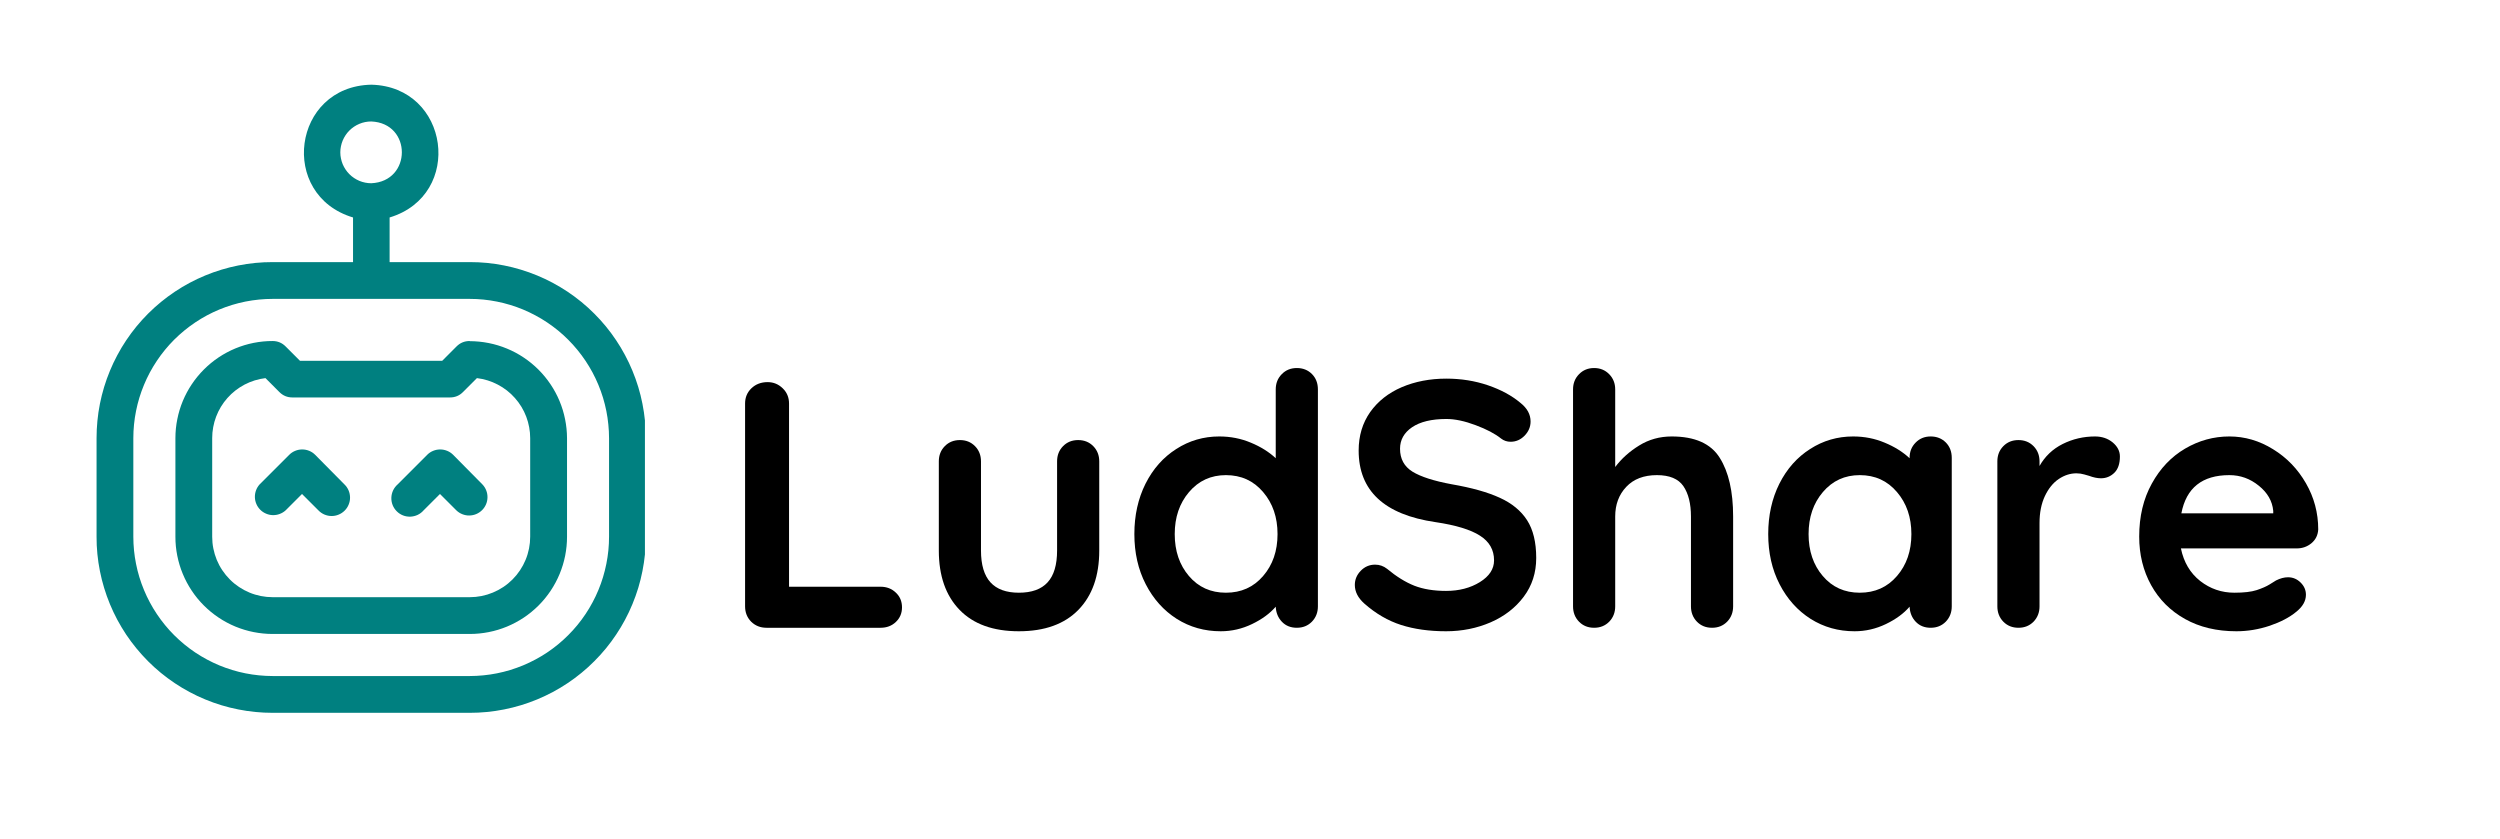
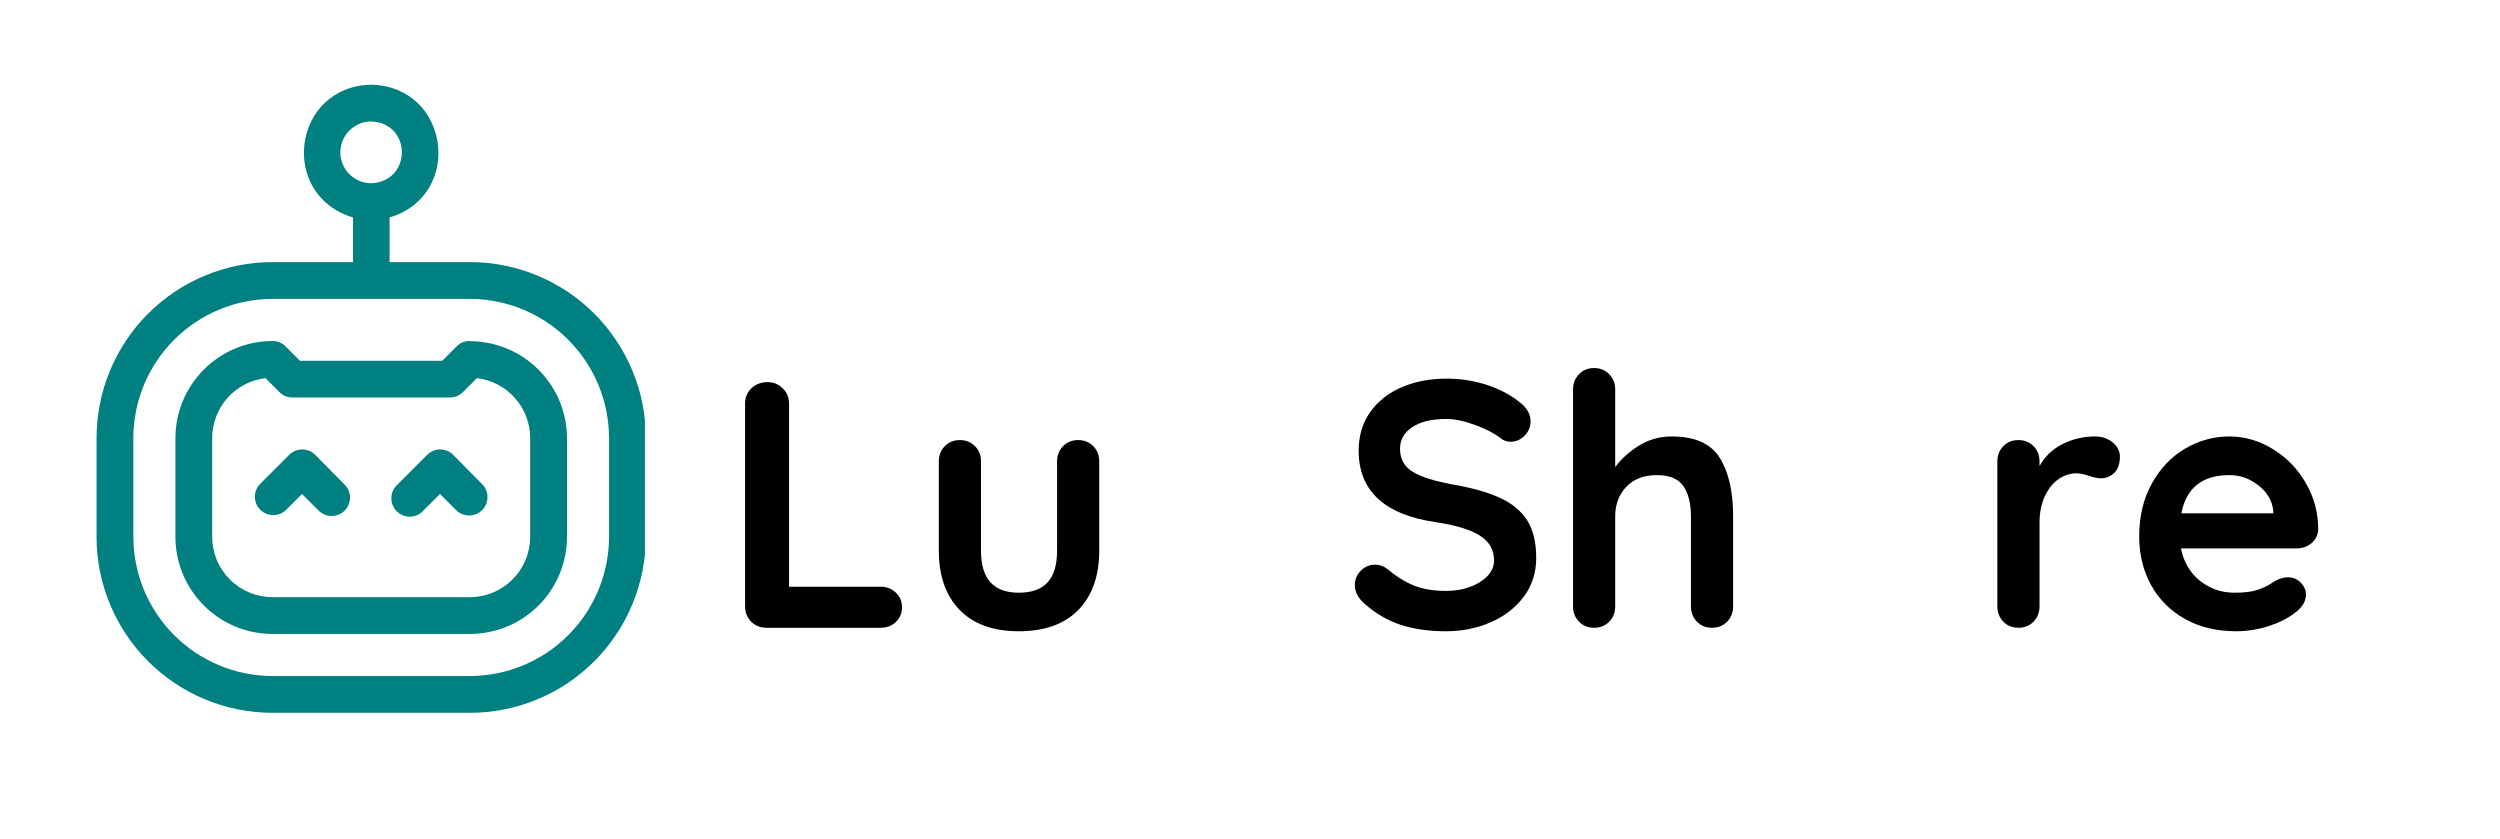
<svg xmlns="http://www.w3.org/2000/svg" width="462" zoomAndPan="magnify" viewBox="0 0 346.5 116.25" height="155" preserveAspectRatio="xMidYMid meet" version="1.0">
  <defs>
    <g />
    <clipPath id="625b9ef887">
      <path d="M 13.379 11.738 L 89.387 11.738 L 89.387 98.926 L 13.379 98.926 Z M 13.379 11.738 " clip-rule="nonzero" />
    </clipPath>
  </defs>
  <g clip-path="url(#625b9ef887)">
    <path fill="#008080" d="M 65.109 36.328 L 54 36.328 L 54 30.141 C 64.332 27.023 62.32 11.988 51.449 11.738 C 40.535 11.98 38.57 27.023 48.93 30.141 L 48.93 36.328 L 37.789 36.328 C 36.992 36.328 36.191 36.363 35.398 36.441 C 34.602 36.52 33.812 36.637 33.027 36.793 C 32.242 36.949 31.469 37.141 30.703 37.375 C 29.938 37.605 29.188 37.875 28.449 38.18 C 27.711 38.484 26.988 38.828 26.281 39.203 C 25.578 39.578 24.895 39.988 24.227 40.434 C 23.562 40.879 22.922 41.355 22.305 41.859 C 21.688 42.367 21.094 42.902 20.527 43.469 C 19.965 44.035 19.426 44.625 18.918 45.242 C 18.414 45.859 17.938 46.504 17.492 47.168 C 17.047 47.832 16.637 48.516 16.262 49.223 C 15.883 49.926 15.543 50.648 15.238 51.387 C 14.93 52.125 14.664 52.879 14.43 53.641 C 14.199 54.406 14.004 55.184 13.848 55.965 C 13.691 56.75 13.578 57.539 13.5 58.336 C 13.422 59.129 13.383 59.93 13.383 60.727 L 13.383 74.387 C 13.379 75.188 13.418 75.984 13.496 76.781 C 13.574 77.578 13.691 78.367 13.848 79.152 C 14.004 79.934 14.195 80.711 14.43 81.477 C 14.66 82.238 14.93 82.992 15.234 83.73 C 15.539 84.469 15.883 85.191 16.258 85.898 C 16.637 86.602 17.047 87.289 17.488 87.953 C 17.934 88.617 18.41 89.258 18.918 89.875 C 19.426 90.496 19.961 91.086 20.527 91.652 C 21.09 92.219 21.684 92.754 22.301 93.262 C 22.918 93.77 23.562 94.242 24.227 94.688 C 24.891 95.133 25.574 95.543 26.281 95.918 C 26.984 96.297 27.707 96.637 28.445 96.941 C 29.184 97.25 29.938 97.516 30.703 97.75 C 31.469 97.98 32.242 98.176 33.027 98.328 C 33.812 98.484 34.602 98.602 35.398 98.68 C 36.191 98.758 36.988 98.797 37.789 98.797 L 65.109 98.797 C 65.91 98.797 66.707 98.758 67.504 98.68 C 68.297 98.602 69.09 98.484 69.871 98.328 C 70.656 98.172 71.43 97.98 72.195 97.746 C 72.961 97.516 73.711 97.246 74.449 96.941 C 75.188 96.633 75.91 96.293 76.617 95.918 C 77.32 95.539 78.008 95.129 78.672 94.684 C 79.336 94.242 79.977 93.766 80.594 93.258 C 81.211 92.75 81.805 92.215 82.367 91.648 C 82.934 91.082 83.469 90.492 83.977 89.875 C 84.484 89.258 84.961 88.613 85.402 87.949 C 85.848 87.285 86.258 86.602 86.633 85.895 C 87.012 85.191 87.352 84.469 87.656 83.73 C 87.965 82.992 88.23 82.238 88.465 81.473 C 88.695 80.707 88.891 79.934 89.043 79.148 C 89.199 78.367 89.316 77.574 89.395 76.781 C 89.473 75.984 89.512 75.188 89.512 74.387 L 89.512 60.727 C 89.512 59.93 89.473 59.133 89.395 58.336 C 89.316 57.539 89.199 56.75 89.043 55.965 C 88.891 55.184 88.695 54.406 88.465 53.645 C 88.23 52.879 87.965 52.125 87.656 51.387 C 87.352 50.648 87.012 49.926 86.633 49.223 C 86.258 48.516 85.848 47.832 85.402 47.168 C 84.961 46.504 84.484 45.863 83.977 45.242 C 83.469 44.625 82.934 44.035 82.367 43.469 C 81.805 42.902 81.211 42.367 80.594 41.859 C 79.977 41.355 79.336 40.879 78.672 40.434 C 78.004 39.992 77.32 39.582 76.617 39.203 C 75.91 38.828 75.188 38.484 74.449 38.18 C 73.711 37.875 72.961 37.605 72.195 37.375 C 71.43 37.141 70.656 36.949 69.871 36.793 C 69.086 36.637 68.297 36.52 67.504 36.441 C 66.707 36.363 65.91 36.328 65.109 36.328 Z M 47.168 21.117 C 47.168 20.836 47.195 20.559 47.254 20.281 C 47.309 20.004 47.391 19.738 47.496 19.48 C 47.605 19.219 47.738 18.973 47.895 18.738 C 48.047 18.504 48.227 18.289 48.426 18.09 C 48.625 17.891 48.84 17.715 49.074 17.559 C 49.309 17.402 49.555 17.27 49.812 17.164 C 50.07 17.055 50.34 16.973 50.613 16.918 C 50.891 16.863 51.168 16.836 51.449 16.836 C 57.113 17.055 57.113 25.156 51.449 25.398 C 51.168 25.398 50.891 25.367 50.613 25.312 C 50.34 25.258 50.07 25.176 49.812 25.07 C 49.555 24.961 49.309 24.828 49.074 24.672 C 48.84 24.516 48.625 24.34 48.426 24.141 C 48.227 23.941 48.047 23.727 47.895 23.492 C 47.738 23.258 47.605 23.012 47.496 22.754 C 47.391 22.492 47.309 22.227 47.254 21.949 C 47.195 21.676 47.168 21.398 47.168 21.117 Z M 84.414 74.387 C 84.414 75.02 84.383 75.652 84.32 76.281 C 84.258 76.91 84.164 77.535 84.039 78.152 C 83.914 78.773 83.762 79.387 83.578 79.992 C 83.395 80.594 83.184 81.191 82.941 81.773 C 82.699 82.359 82.426 82.93 82.129 83.484 C 81.832 84.043 81.508 84.586 81.156 85.109 C 80.805 85.637 80.43 86.145 80.027 86.633 C 79.625 87.121 79.203 87.59 78.754 88.035 C 78.309 88.48 77.84 88.906 77.352 89.309 C 76.863 89.707 76.355 90.086 75.832 90.438 C 75.305 90.789 74.766 91.113 74.207 91.41 C 73.648 91.711 73.078 91.98 72.496 92.223 C 71.91 92.465 71.316 92.676 70.711 92.863 C 70.109 93.047 69.496 93.199 68.875 93.324 C 68.254 93.449 67.633 93.539 67 93.602 C 66.371 93.664 65.742 93.699 65.109 93.699 L 37.789 93.699 C 37.156 93.699 36.527 93.664 35.898 93.602 C 35.27 93.539 34.645 93.449 34.023 93.324 C 33.402 93.199 32.793 93.047 32.188 92.863 C 31.582 92.676 30.988 92.465 30.402 92.223 C 29.82 91.98 29.25 91.711 28.691 91.41 C 28.133 91.113 27.594 90.789 27.066 90.438 C 26.543 90.086 26.035 89.711 25.547 89.309 C 25.059 88.906 24.59 88.484 24.141 88.035 C 23.695 87.59 23.27 87.121 22.871 86.633 C 22.469 86.145 22.094 85.637 21.742 85.109 C 21.391 84.586 21.062 84.043 20.766 83.484 C 20.469 82.93 20.199 82.359 19.957 81.773 C 19.715 81.191 19.5 80.598 19.316 79.992 C 19.133 79.387 18.977 78.773 18.855 78.152 C 18.73 77.535 18.637 76.91 18.574 76.281 C 18.512 75.652 18.48 75.02 18.48 74.387 L 18.48 60.727 C 18.48 60.094 18.512 59.465 18.574 58.836 C 18.637 58.207 18.73 57.582 18.855 56.961 C 18.977 56.344 19.133 55.73 19.316 55.125 C 19.5 54.52 19.715 53.926 19.957 53.344 C 20.199 52.758 20.469 52.188 20.766 51.629 C 21.066 51.074 21.391 50.531 21.742 50.008 C 22.094 49.48 22.469 48.973 22.871 48.484 C 23.27 47.996 23.695 47.531 24.141 47.082 C 24.59 46.637 25.059 46.211 25.547 45.812 C 26.035 45.41 26.543 45.035 27.066 44.684 C 27.594 44.332 28.133 44.008 28.691 43.707 C 29.25 43.41 29.82 43.141 30.402 42.898 C 30.988 42.656 31.582 42.441 32.188 42.258 C 32.793 42.074 33.406 41.922 34.023 41.797 C 34.645 41.676 35.27 41.582 35.898 41.52 C 36.527 41.457 37.156 41.426 37.789 41.426 L 65.109 41.426 C 65.742 41.426 66.371 41.457 67 41.52 C 67.629 41.582 68.254 41.676 68.875 41.801 C 69.492 41.922 70.105 42.078 70.711 42.262 C 71.316 42.445 71.91 42.656 72.492 42.898 C 73.078 43.141 73.648 43.414 74.203 43.711 C 74.762 44.008 75.305 44.332 75.828 44.684 C 76.355 45.035 76.859 45.414 77.352 45.812 C 77.84 46.215 78.305 46.637 78.754 47.086 C 79.199 47.531 79.625 48 80.023 48.488 C 80.426 48.977 80.801 49.484 81.152 50.008 C 81.504 50.535 81.828 51.074 82.129 51.633 C 82.426 52.191 82.695 52.762 82.938 53.344 C 83.18 53.93 83.395 54.523 83.578 55.125 C 83.762 55.73 83.914 56.344 84.039 56.965 C 84.164 57.582 84.254 58.207 84.316 58.836 C 84.379 59.465 84.414 60.094 84.414 60.727 Z M 43.688 63.043 C 43.449 62.801 43.176 62.617 42.863 62.488 C 42.551 62.359 42.223 62.293 41.887 62.293 C 41.547 62.293 41.223 62.359 40.91 62.488 C 40.598 62.617 40.32 62.801 40.082 63.043 L 35.98 67.141 C 35.762 67.383 35.598 67.66 35.484 67.965 C 35.371 68.273 35.32 68.59 35.328 68.918 C 35.336 69.242 35.406 69.559 35.535 69.859 C 35.664 70.16 35.844 70.422 36.078 70.656 C 36.309 70.887 36.574 71.066 36.875 71.191 C 37.176 71.32 37.492 71.391 37.816 71.398 C 38.145 71.402 38.461 71.352 38.766 71.234 C 39.074 71.121 39.348 70.953 39.59 70.734 L 41.859 68.465 L 44.129 70.734 C 44.363 70.98 44.641 71.172 44.953 71.309 C 45.27 71.445 45.598 71.516 45.941 71.52 C 46.281 71.523 46.613 71.461 46.93 71.328 C 47.246 71.199 47.523 71.016 47.766 70.773 C 48.012 70.531 48.195 70.254 48.324 69.938 C 48.457 69.617 48.52 69.289 48.516 68.949 C 48.512 68.605 48.445 68.277 48.309 67.961 C 48.172 67.648 47.984 67.371 47.734 67.133 Z M 62.812 63.043 C 62.57 62.801 62.297 62.617 61.984 62.488 C 61.672 62.359 61.344 62.293 61.008 62.293 C 60.668 62.293 60.344 62.359 60.031 62.488 C 59.719 62.617 59.441 62.801 59.203 63.043 L 55.109 67.141 C 54.844 67.375 54.637 67.648 54.484 67.969 C 54.336 68.289 54.254 68.625 54.242 68.977 C 54.23 69.328 54.289 69.668 54.418 70 C 54.551 70.328 54.738 70.613 54.988 70.863 C 55.238 71.113 55.527 71.305 55.855 71.434 C 56.184 71.562 56.523 71.621 56.879 71.609 C 57.23 71.594 57.566 71.512 57.887 71.363 C 58.203 71.211 58.48 71 58.711 70.734 L 60.98 68.465 L 63.25 70.734 C 63.488 70.965 63.766 71.145 64.074 71.266 C 64.387 71.391 64.707 71.453 65.039 71.449 C 65.375 71.445 65.695 71.379 66.004 71.25 C 66.312 71.121 66.582 70.938 66.82 70.703 C 67.055 70.469 67.238 70.195 67.367 69.891 C 67.496 69.582 67.562 69.262 67.566 68.926 C 67.57 68.594 67.512 68.27 67.387 67.961 C 67.266 67.652 67.09 67.375 66.855 67.133 Z M 65.078 47.266 C 64.375 47.27 63.77 47.52 63.273 48.02 L 61.289 50.008 L 41.578 50.008 L 39.59 48.02 C 39.094 47.52 38.488 47.266 37.781 47.266 C 36.898 47.266 36.023 47.352 35.156 47.523 C 34.289 47.695 33.445 47.953 32.629 48.289 C 31.812 48.629 31.039 49.043 30.301 49.535 C 29.566 50.027 28.887 50.586 28.262 51.211 C 27.637 51.836 27.078 52.516 26.586 53.25 C 26.094 53.984 25.68 54.758 25.34 55.574 C 25 56.391 24.746 57.234 24.574 58.102 C 24.398 58.969 24.312 59.844 24.312 60.727 L 24.312 74.387 C 24.309 75.273 24.395 76.148 24.57 77.02 C 24.742 77.887 24.996 78.73 25.336 79.547 C 25.672 80.363 26.09 81.141 26.582 81.879 C 27.07 82.613 27.629 83.297 28.258 83.922 C 28.883 84.547 29.562 85.105 30.301 85.598 C 31.035 86.09 31.812 86.504 32.629 86.844 C 33.449 87.18 34.293 87.438 35.16 87.609 C 36.027 87.781 36.906 87.867 37.789 87.867 L 65.109 87.867 C 65.996 87.867 66.871 87.781 67.738 87.609 C 68.609 87.438 69.453 87.18 70.27 86.844 C 71.086 86.504 71.863 86.09 72.602 85.598 C 73.336 85.105 74.016 84.547 74.645 83.922 C 75.27 83.297 75.828 82.613 76.32 81.879 C 76.812 81.141 77.227 80.363 77.566 79.547 C 77.902 78.73 78.16 77.887 78.332 77.02 C 78.504 76.148 78.59 75.273 78.59 74.387 L 78.59 60.727 C 78.586 59.844 78.496 58.969 78.32 58.105 C 78.148 57.238 77.891 56.398 77.551 55.582 C 77.211 54.766 76.793 53.992 76.301 53.258 C 75.809 52.527 75.25 51.848 74.625 51.223 C 74 50.602 73.32 50.043 72.586 49.555 C 71.852 49.062 71.074 48.648 70.258 48.312 C 69.441 47.973 68.602 47.719 67.734 47.547 C 66.867 47.375 65.992 47.289 65.109 47.285 Z M 73.484 74.387 C 73.484 74.938 73.43 75.484 73.324 76.023 C 73.215 76.562 73.059 77.086 72.848 77.594 C 72.637 78.102 72.379 78.586 72.074 79.043 C 71.77 79.5 71.422 79.926 71.035 80.312 C 70.645 80.703 70.223 81.051 69.766 81.355 C 69.309 81.66 68.824 81.918 68.316 82.129 C 67.809 82.34 67.285 82.5 66.746 82.609 C 66.203 82.715 65.66 82.77 65.109 82.77 L 37.789 82.77 C 37.238 82.77 36.695 82.715 36.152 82.609 C 35.613 82.5 35.09 82.344 34.582 82.133 C 34.074 81.922 33.59 81.664 33.133 81.359 C 32.676 81.055 32.25 80.707 31.863 80.316 C 31.473 79.926 31.125 79.504 30.82 79.047 C 30.512 78.59 30.254 78.105 30.043 77.598 C 29.836 77.086 29.676 76.562 29.57 76.023 C 29.461 75.484 29.41 74.938 29.41 74.387 L 29.41 60.727 C 29.41 60.219 29.453 59.715 29.547 59.215 C 29.637 58.715 29.773 58.227 29.953 57.754 C 30.133 57.277 30.355 56.82 30.617 56.387 C 30.883 55.953 31.18 55.543 31.52 55.164 C 31.855 54.785 32.227 54.438 32.625 54.125 C 33.027 53.812 33.453 53.539 33.902 53.301 C 34.352 53.066 34.82 52.875 35.305 52.723 C 35.793 52.574 36.285 52.469 36.793 52.406 L 38.711 54.328 C 39.211 54.832 39.812 55.086 40.52 55.086 L 62.371 55.086 C 63.082 55.086 63.684 54.836 64.18 54.328 L 66.102 52.406 C 66.605 52.469 67.102 52.574 67.586 52.723 C 68.07 52.875 68.539 53.066 68.988 53.305 C 69.438 53.539 69.863 53.812 70.266 54.125 C 70.664 54.441 71.035 54.785 71.371 55.168 C 71.707 55.547 72.008 55.953 72.273 56.387 C 72.535 56.824 72.758 57.277 72.938 57.754 C 73.117 58.227 73.254 58.715 73.344 59.215 C 73.438 59.715 73.484 60.219 73.484 60.727 Z M 73.484 74.387 " fill-opacity="1" fill-rule="nonzero" />
  </g>
  <g fill="#000000" fill-opacity="1">
    <g transform="translate(99.627, 87.009)">
      <g>
        <path d="M 22.422 -5.688 C 23.266 -5.688 23.969 -5.414 24.531 -4.875 C 25.102 -4.344 25.391 -3.66 25.391 -2.828 C 25.391 -2.016 25.102 -1.336 24.531 -0.797 C 23.969 -0.266 23.266 0 22.422 0 L 6.609 0 C 5.766 0 5.055 -0.281 4.484 -0.844 C 3.922 -1.414 3.641 -2.125 3.641 -2.969 L 3.641 -31.078 C 3.641 -31.922 3.93 -32.625 4.516 -33.188 C 5.109 -33.758 5.859 -34.047 6.766 -34.047 C 7.578 -34.047 8.273 -33.758 8.859 -33.188 C 9.441 -32.625 9.734 -31.922 9.734 -31.078 L 9.734 -5.688 Z M 22.422 -5.688 " />
      </g>
    </g>
  </g>
  <g fill="#000000" fill-opacity="1">
    <g transform="translate(126.965, 87.009)">
      <g>
        <path d="M 22.469 -26.016 C 23.312 -26.016 24.008 -25.734 24.562 -25.172 C 25.113 -24.609 25.391 -23.906 25.391 -23.062 L 25.391 -10.703 C 25.391 -7.203 24.426 -4.461 22.5 -2.484 C 20.57 -0.504 17.82 0.484 14.25 0.484 C 10.688 0.484 7.945 -0.504 6.031 -2.484 C 4.113 -4.461 3.156 -7.203 3.156 -10.703 L 3.156 -23.062 C 3.156 -23.906 3.43 -24.609 3.984 -25.172 C 4.535 -25.734 5.234 -26.016 6.078 -26.016 C 6.922 -26.016 7.617 -25.734 8.172 -25.172 C 8.723 -24.609 9 -23.906 9 -23.062 L 9 -10.703 C 9 -8.723 9.438 -7.254 10.312 -6.297 C 11.188 -5.336 12.5 -4.859 14.25 -4.859 C 16.031 -4.859 17.359 -5.336 18.234 -6.297 C 19.109 -7.254 19.547 -8.723 19.547 -10.703 L 19.547 -23.062 C 19.547 -23.906 19.82 -24.609 20.375 -25.172 C 20.926 -25.734 21.625 -26.016 22.469 -26.016 Z M 22.469 -26.016 " />
      </g>
    </g>
  </g>
  <g fill="#000000" fill-opacity="1">
    <g transform="translate(155.52, 87.009)">
      <g>
-         <path d="M 24.219 -36 C 25.062 -36 25.758 -35.723 26.312 -35.172 C 26.863 -34.617 27.141 -33.906 27.141 -33.031 L 27.141 -2.969 C 27.141 -2.125 26.863 -1.414 26.312 -0.844 C 25.758 -0.281 25.062 0 24.219 0 C 23.375 0 22.688 -0.273 22.156 -0.828 C 21.625 -1.379 21.336 -2.078 21.297 -2.922 C 20.492 -1.984 19.398 -1.18 18.016 -0.516 C 16.641 0.148 15.191 0.484 13.672 0.484 C 11.43 0.484 9.398 -0.086 7.578 -1.234 C 5.766 -2.391 4.332 -3.988 3.281 -6.031 C 2.227 -8.07 1.703 -10.391 1.703 -12.984 C 1.703 -15.578 2.219 -17.906 3.25 -19.969 C 4.289 -22.031 5.711 -23.633 7.516 -24.781 C 9.316 -25.938 11.301 -26.516 13.469 -26.516 C 15.031 -26.516 16.488 -26.227 17.844 -25.656 C 19.207 -25.094 20.359 -24.375 21.297 -23.5 L 21.297 -33.031 C 21.297 -33.875 21.57 -34.578 22.125 -35.141 C 22.676 -35.711 23.375 -36 24.219 -36 Z M 14.391 -4.859 C 16.504 -4.859 18.223 -5.629 19.547 -7.172 C 20.879 -8.711 21.547 -10.648 21.547 -12.984 C 21.547 -15.316 20.879 -17.258 19.547 -18.812 C 18.223 -20.375 16.504 -21.156 14.391 -21.156 C 12.316 -21.156 10.613 -20.375 9.281 -18.812 C 7.957 -17.258 7.297 -15.316 7.297 -12.984 C 7.297 -10.648 7.953 -8.711 9.266 -7.172 C 10.578 -5.629 12.285 -4.859 14.391 -4.859 Z M 14.391 -4.859 " />
-       </g>
+         </g>
    </g>
  </g>
  <g fill="#000000" fill-opacity="1">
    <g transform="translate(185.826, 87.009)">
      <g>
        <path d="M 14.594 0.484 C 12.258 0.484 10.18 0.191 8.359 -0.391 C 6.547 -0.973 4.848 -1.961 3.266 -3.359 C 2.391 -4.141 1.953 -5 1.953 -5.938 C 1.953 -6.676 2.223 -7.328 2.766 -7.891 C 3.316 -8.461 3.984 -8.75 4.766 -8.75 C 5.379 -8.75 5.93 -8.555 6.422 -8.172 C 7.711 -7.098 8.973 -6.316 10.203 -5.828 C 11.441 -5.348 12.906 -5.109 14.594 -5.109 C 16.406 -5.109 17.969 -5.516 19.281 -6.328 C 20.594 -7.141 21.25 -8.145 21.25 -9.344 C 21.25 -10.801 20.598 -11.941 19.297 -12.766 C 18.004 -13.598 15.953 -14.223 13.141 -14.641 C 6.035 -15.68 2.484 -18.988 2.484 -24.562 C 2.484 -26.602 3.016 -28.379 4.078 -29.891 C 5.148 -31.398 6.609 -32.551 8.453 -33.344 C 10.305 -34.133 12.367 -34.531 14.641 -34.531 C 16.68 -34.531 18.602 -34.223 20.406 -33.609 C 22.207 -32.992 23.707 -32.18 24.906 -31.172 C 25.844 -30.43 26.312 -29.57 26.312 -28.594 C 26.312 -27.852 26.035 -27.195 25.484 -26.625 C 24.93 -26.062 24.285 -25.781 23.547 -25.781 C 23.055 -25.781 22.617 -25.926 22.234 -26.219 C 21.391 -26.895 20.211 -27.516 18.703 -28.078 C 17.191 -28.648 15.836 -28.938 14.641 -28.938 C 12.598 -28.938 11.016 -28.555 9.891 -27.797 C 8.773 -27.035 8.219 -26.039 8.219 -24.812 C 8.219 -23.414 8.789 -22.359 9.938 -21.641 C 11.094 -20.93 12.906 -20.348 15.375 -19.891 C 18.156 -19.41 20.379 -18.785 22.047 -18.016 C 23.723 -17.254 24.984 -16.219 25.828 -14.906 C 26.672 -13.594 27.094 -11.848 27.094 -9.672 C 27.094 -7.629 26.516 -5.836 25.359 -4.297 C 24.211 -2.766 22.68 -1.582 20.766 -0.75 C 18.859 0.07 16.801 0.484 14.594 0.484 Z M 14.594 0.484 " />
      </g>
    </g>
  </g>
  <g fill="#000000" fill-opacity="1">
    <g transform="translate(214.867, 87.009)">
      <g>
        <path d="M 16.828 -26.516 C 20.035 -26.516 22.254 -25.531 23.484 -23.562 C 24.723 -21.602 25.344 -18.891 25.344 -15.422 L 25.344 -2.969 C 25.344 -2.125 25.066 -1.414 24.516 -0.844 C 23.961 -0.281 23.266 0 22.422 0 C 21.578 0 20.879 -0.281 20.328 -0.844 C 19.773 -1.414 19.5 -2.125 19.5 -2.969 L 19.5 -15.422 C 19.5 -17.203 19.148 -18.602 18.453 -19.625 C 17.754 -20.645 16.531 -21.156 14.781 -21.156 C 12.969 -21.156 11.551 -20.613 10.531 -19.531 C 9.508 -18.445 9 -17.078 9 -15.422 L 9 -2.969 C 9 -2.125 8.723 -1.414 8.172 -0.844 C 7.617 -0.281 6.922 0 6.078 0 C 5.234 0 4.535 -0.281 3.984 -0.844 C 3.43 -1.414 3.156 -2.125 3.156 -2.969 L 3.156 -33.031 C 3.156 -33.875 3.43 -34.578 3.984 -35.141 C 4.535 -35.711 5.234 -36 6.078 -36 C 6.922 -36 7.617 -35.711 8.172 -35.141 C 8.723 -34.578 9 -33.875 9 -33.031 L 9 -22.281 C 9.875 -23.445 10.984 -24.441 12.328 -25.266 C 13.672 -26.098 15.172 -26.516 16.828 -26.516 Z M 16.828 -26.516 " />
      </g>
    </g>
  </g>
  <g fill="#000000" fill-opacity="1">
    <g transform="translate(243.372, 87.009)">
      <g>
-         <path d="M 24.219 -26.516 C 25.062 -26.516 25.758 -26.238 26.312 -25.688 C 26.863 -25.133 27.141 -24.422 27.141 -23.547 L 27.141 -2.969 C 27.141 -2.125 26.863 -1.414 26.312 -0.844 C 25.758 -0.281 25.062 0 24.219 0 C 23.375 0 22.688 -0.273 22.156 -0.828 C 21.625 -1.379 21.336 -2.078 21.297 -2.922 C 20.492 -1.984 19.398 -1.18 18.016 -0.516 C 16.641 0.148 15.191 0.484 13.672 0.484 C 11.43 0.484 9.398 -0.086 7.578 -1.234 C 5.766 -2.391 4.332 -3.988 3.281 -6.031 C 2.227 -8.07 1.703 -10.391 1.703 -12.984 C 1.703 -15.578 2.219 -17.906 3.25 -19.969 C 4.289 -22.031 5.711 -23.633 7.516 -24.781 C 9.316 -25.938 11.301 -26.516 13.469 -26.516 C 15.031 -26.516 16.488 -26.227 17.844 -25.656 C 19.207 -25.094 20.359 -24.375 21.297 -23.5 L 21.297 -23.547 C 21.297 -24.391 21.57 -25.094 22.125 -25.656 C 22.676 -26.227 23.375 -26.516 24.219 -26.516 Z M 14.391 -4.859 C 16.504 -4.859 18.223 -5.629 19.547 -7.172 C 20.879 -8.711 21.547 -10.648 21.547 -12.984 C 21.547 -15.316 20.879 -17.258 19.547 -18.812 C 18.223 -20.375 16.504 -21.156 14.391 -21.156 C 12.316 -21.156 10.613 -20.375 9.281 -18.812 C 7.957 -17.258 7.297 -15.316 7.297 -12.984 C 7.297 -10.648 7.953 -8.711 9.266 -7.172 C 10.578 -5.629 12.285 -4.859 14.391 -4.859 Z M 14.391 -4.859 " />
-       </g>
+         </g>
    </g>
  </g>
  <g fill="#000000" fill-opacity="1">
    <g transform="translate(273.678, 87.009)">
      <g>
        <path d="M 16.688 -26.516 C 17.656 -26.516 18.473 -26.238 19.141 -25.688 C 19.805 -25.133 20.141 -24.484 20.141 -23.734 C 20.141 -22.734 19.879 -21.977 19.359 -21.469 C 18.836 -20.969 18.223 -20.719 17.516 -20.719 C 17.023 -20.719 16.473 -20.832 15.859 -21.062 C 15.766 -21.094 15.547 -21.156 15.203 -21.25 C 14.859 -21.352 14.492 -21.406 14.109 -21.406 C 13.266 -21.406 12.453 -21.145 11.672 -20.625 C 10.891 -20.102 10.25 -19.316 9.75 -18.266 C 9.25 -17.211 9 -15.957 9 -14.5 L 9 -2.969 C 9 -2.125 8.723 -1.414 8.172 -0.844 C 7.617 -0.281 6.922 0 6.078 0 C 5.234 0 4.535 -0.281 3.984 -0.844 C 3.43 -1.414 3.156 -2.125 3.156 -2.969 L 3.156 -23.062 C 3.156 -23.906 3.43 -24.609 3.984 -25.172 C 4.535 -25.734 5.234 -26.016 6.078 -26.016 C 6.922 -26.016 7.617 -25.734 8.172 -25.172 C 8.723 -24.609 9 -23.906 9 -23.062 L 9 -22.422 C 9.75 -23.754 10.816 -24.77 12.203 -25.469 C 13.598 -26.164 15.094 -26.516 16.688 -26.516 Z M 16.688 -26.516 " />
      </g>
    </g>
  </g>
  <g fill="#000000" fill-opacity="1">
    <g transform="translate(294.79, 87.009)">
      <g>
        <path d="M 26.516 -13.625 C 26.473 -12.844 26.16 -12.207 25.578 -11.719 C 24.992 -11.238 24.316 -11 23.547 -11 L 7.484 -11 C 7.879 -9.082 8.77 -7.578 10.156 -6.484 C 11.551 -5.398 13.129 -4.859 14.891 -4.859 C 16.211 -4.859 17.242 -4.977 17.984 -5.219 C 18.734 -5.469 19.328 -5.727 19.766 -6 C 20.203 -6.281 20.504 -6.469 20.672 -6.562 C 21.254 -6.852 21.805 -7 22.328 -7 C 23.004 -7 23.586 -6.754 24.078 -6.266 C 24.566 -5.785 24.812 -5.223 24.812 -4.578 C 24.812 -3.703 24.352 -2.906 23.438 -2.188 C 22.531 -1.438 21.316 -0.801 19.797 -0.281 C 18.273 0.227 16.734 0.484 15.172 0.484 C 12.453 0.484 10.078 -0.082 8.047 -1.219 C 6.023 -2.352 4.461 -3.914 3.359 -5.906 C 2.254 -7.906 1.703 -10.148 1.703 -12.641 C 1.703 -15.43 2.285 -17.879 3.453 -19.984 C 4.617 -22.098 6.156 -23.711 8.062 -24.828 C 9.977 -25.953 12.023 -26.516 14.203 -26.516 C 16.336 -26.516 18.352 -25.926 20.25 -24.75 C 22.156 -23.582 23.676 -22.008 24.812 -20.031 C 25.945 -18.062 26.516 -15.926 26.516 -13.625 Z M 14.203 -21.156 C 10.441 -21.156 8.223 -19.391 7.547 -15.859 L 20.281 -15.859 L 20.281 -16.203 C 20.156 -17.555 19.488 -18.719 18.281 -19.688 C 17.082 -20.664 15.723 -21.156 14.203 -21.156 Z M 14.203 -21.156 " />
      </g>
    </g>
  </g>
</svg>